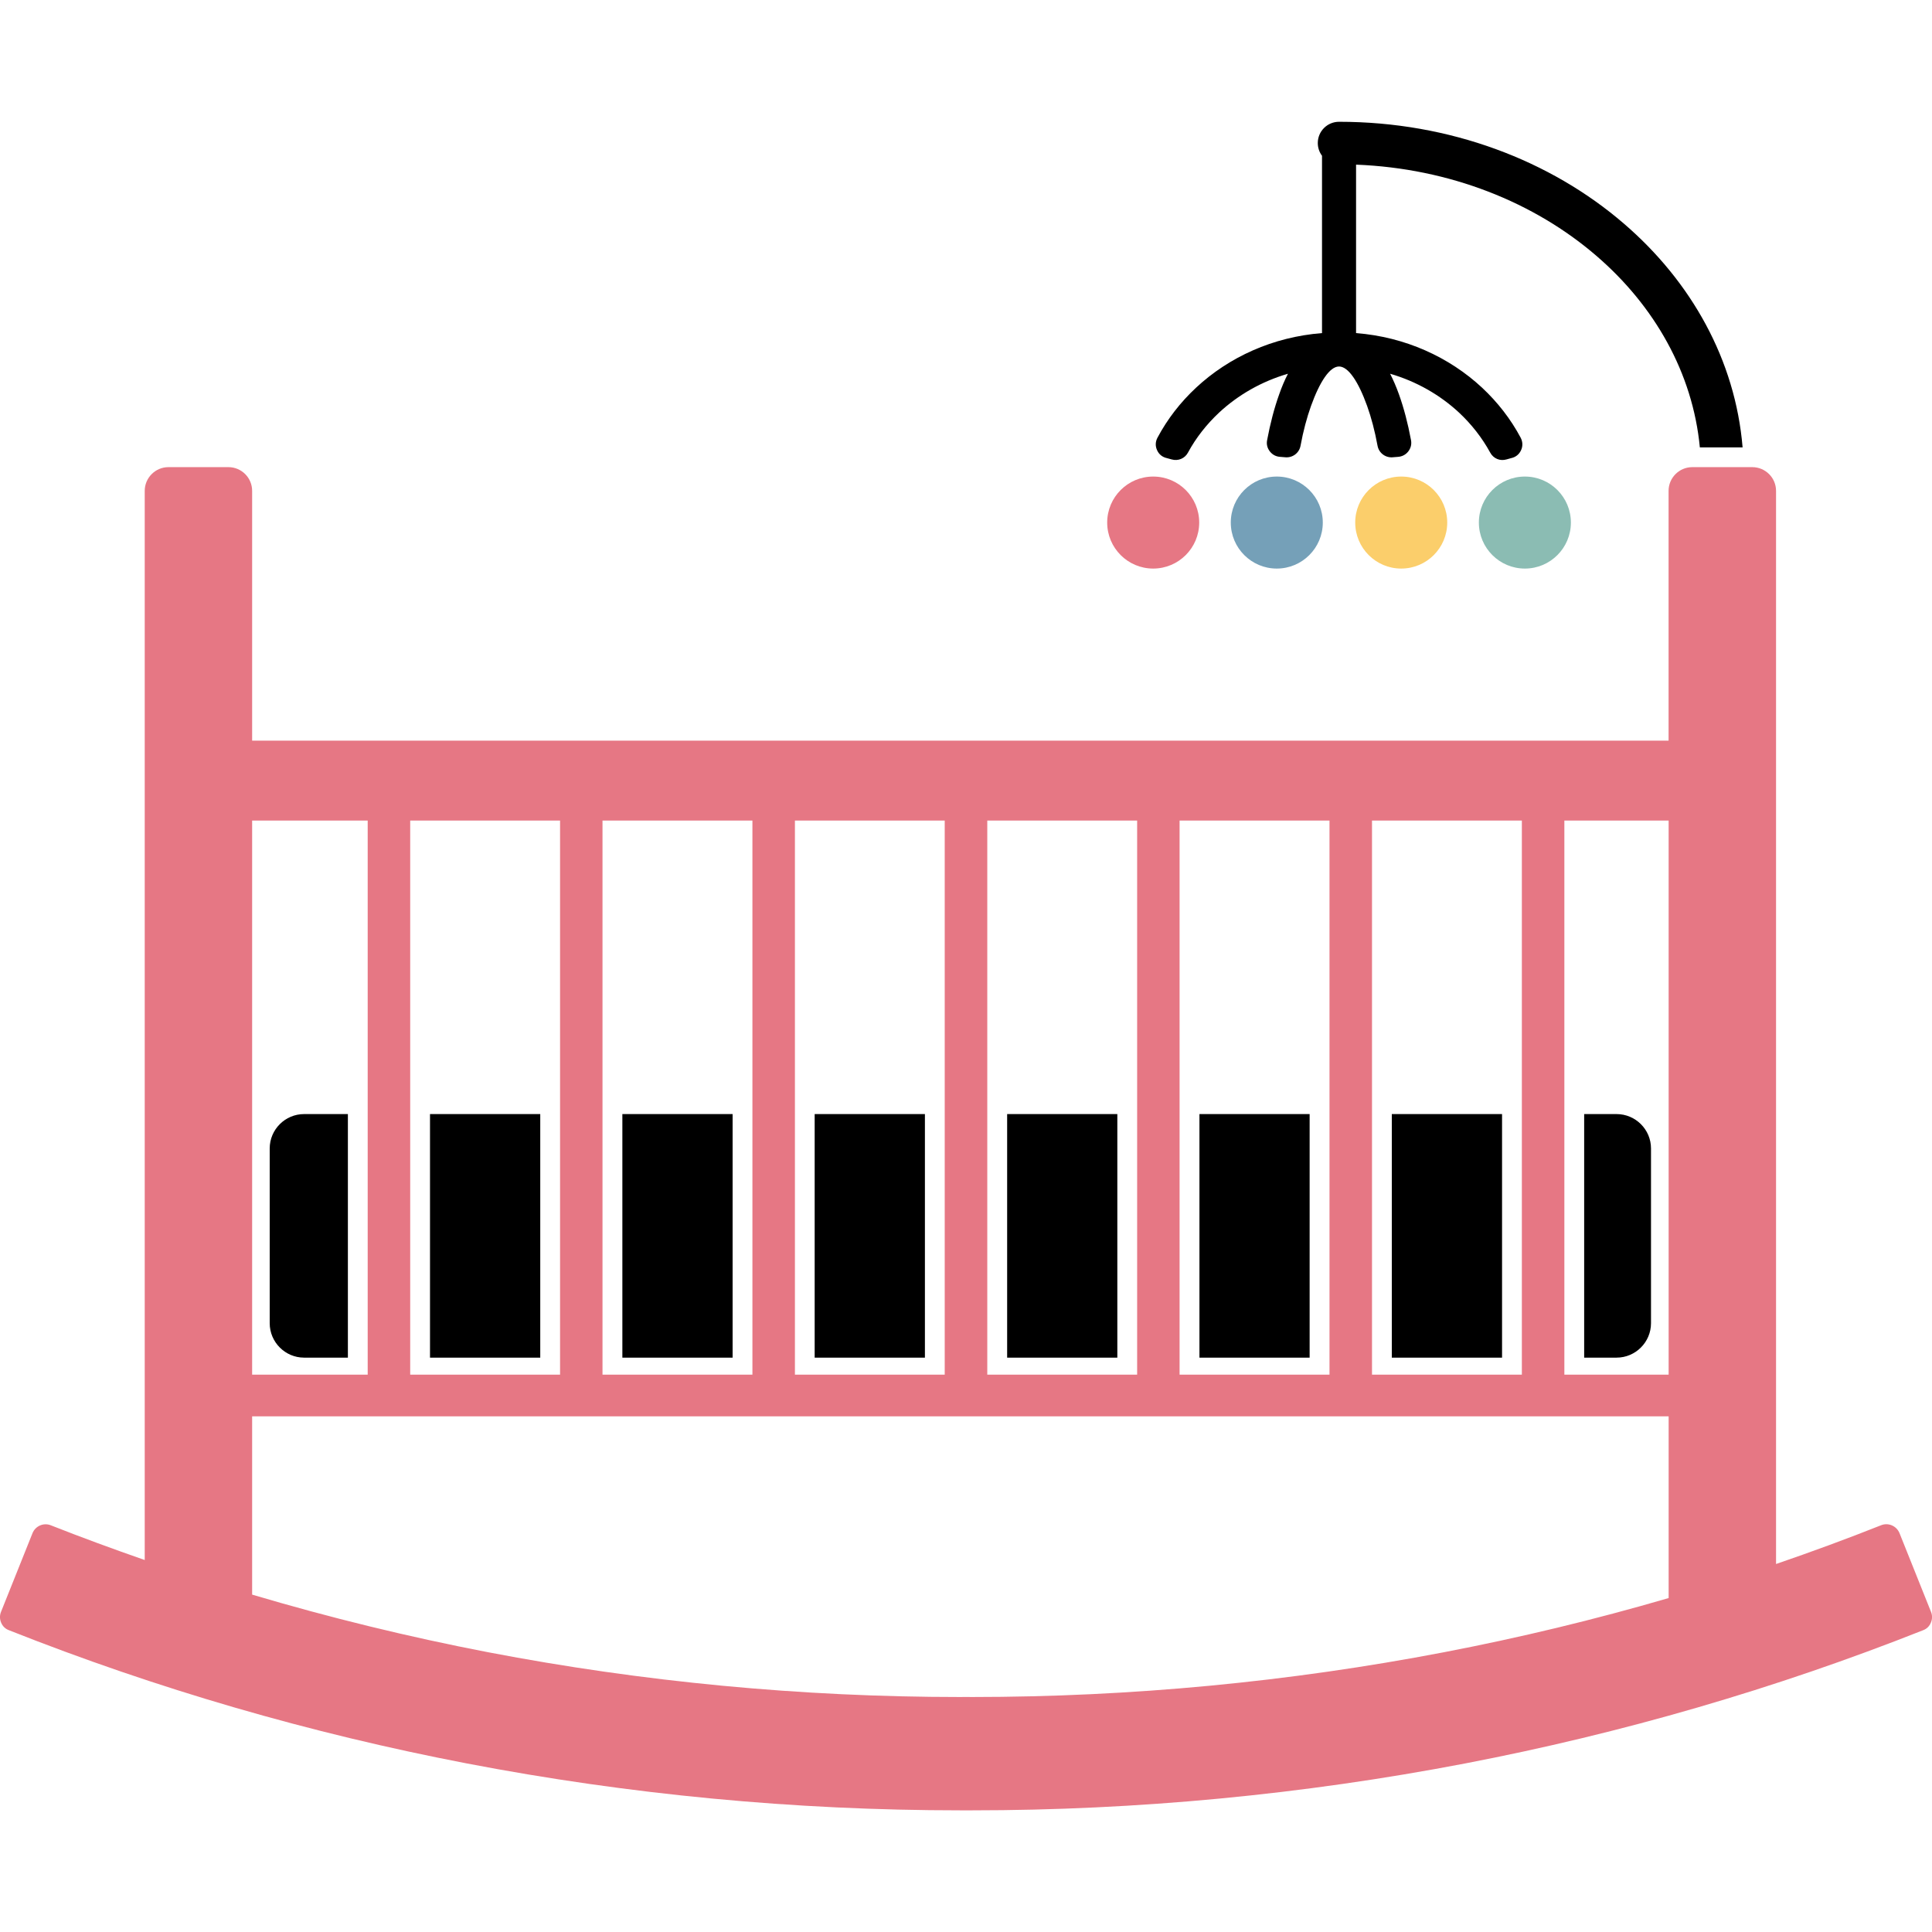
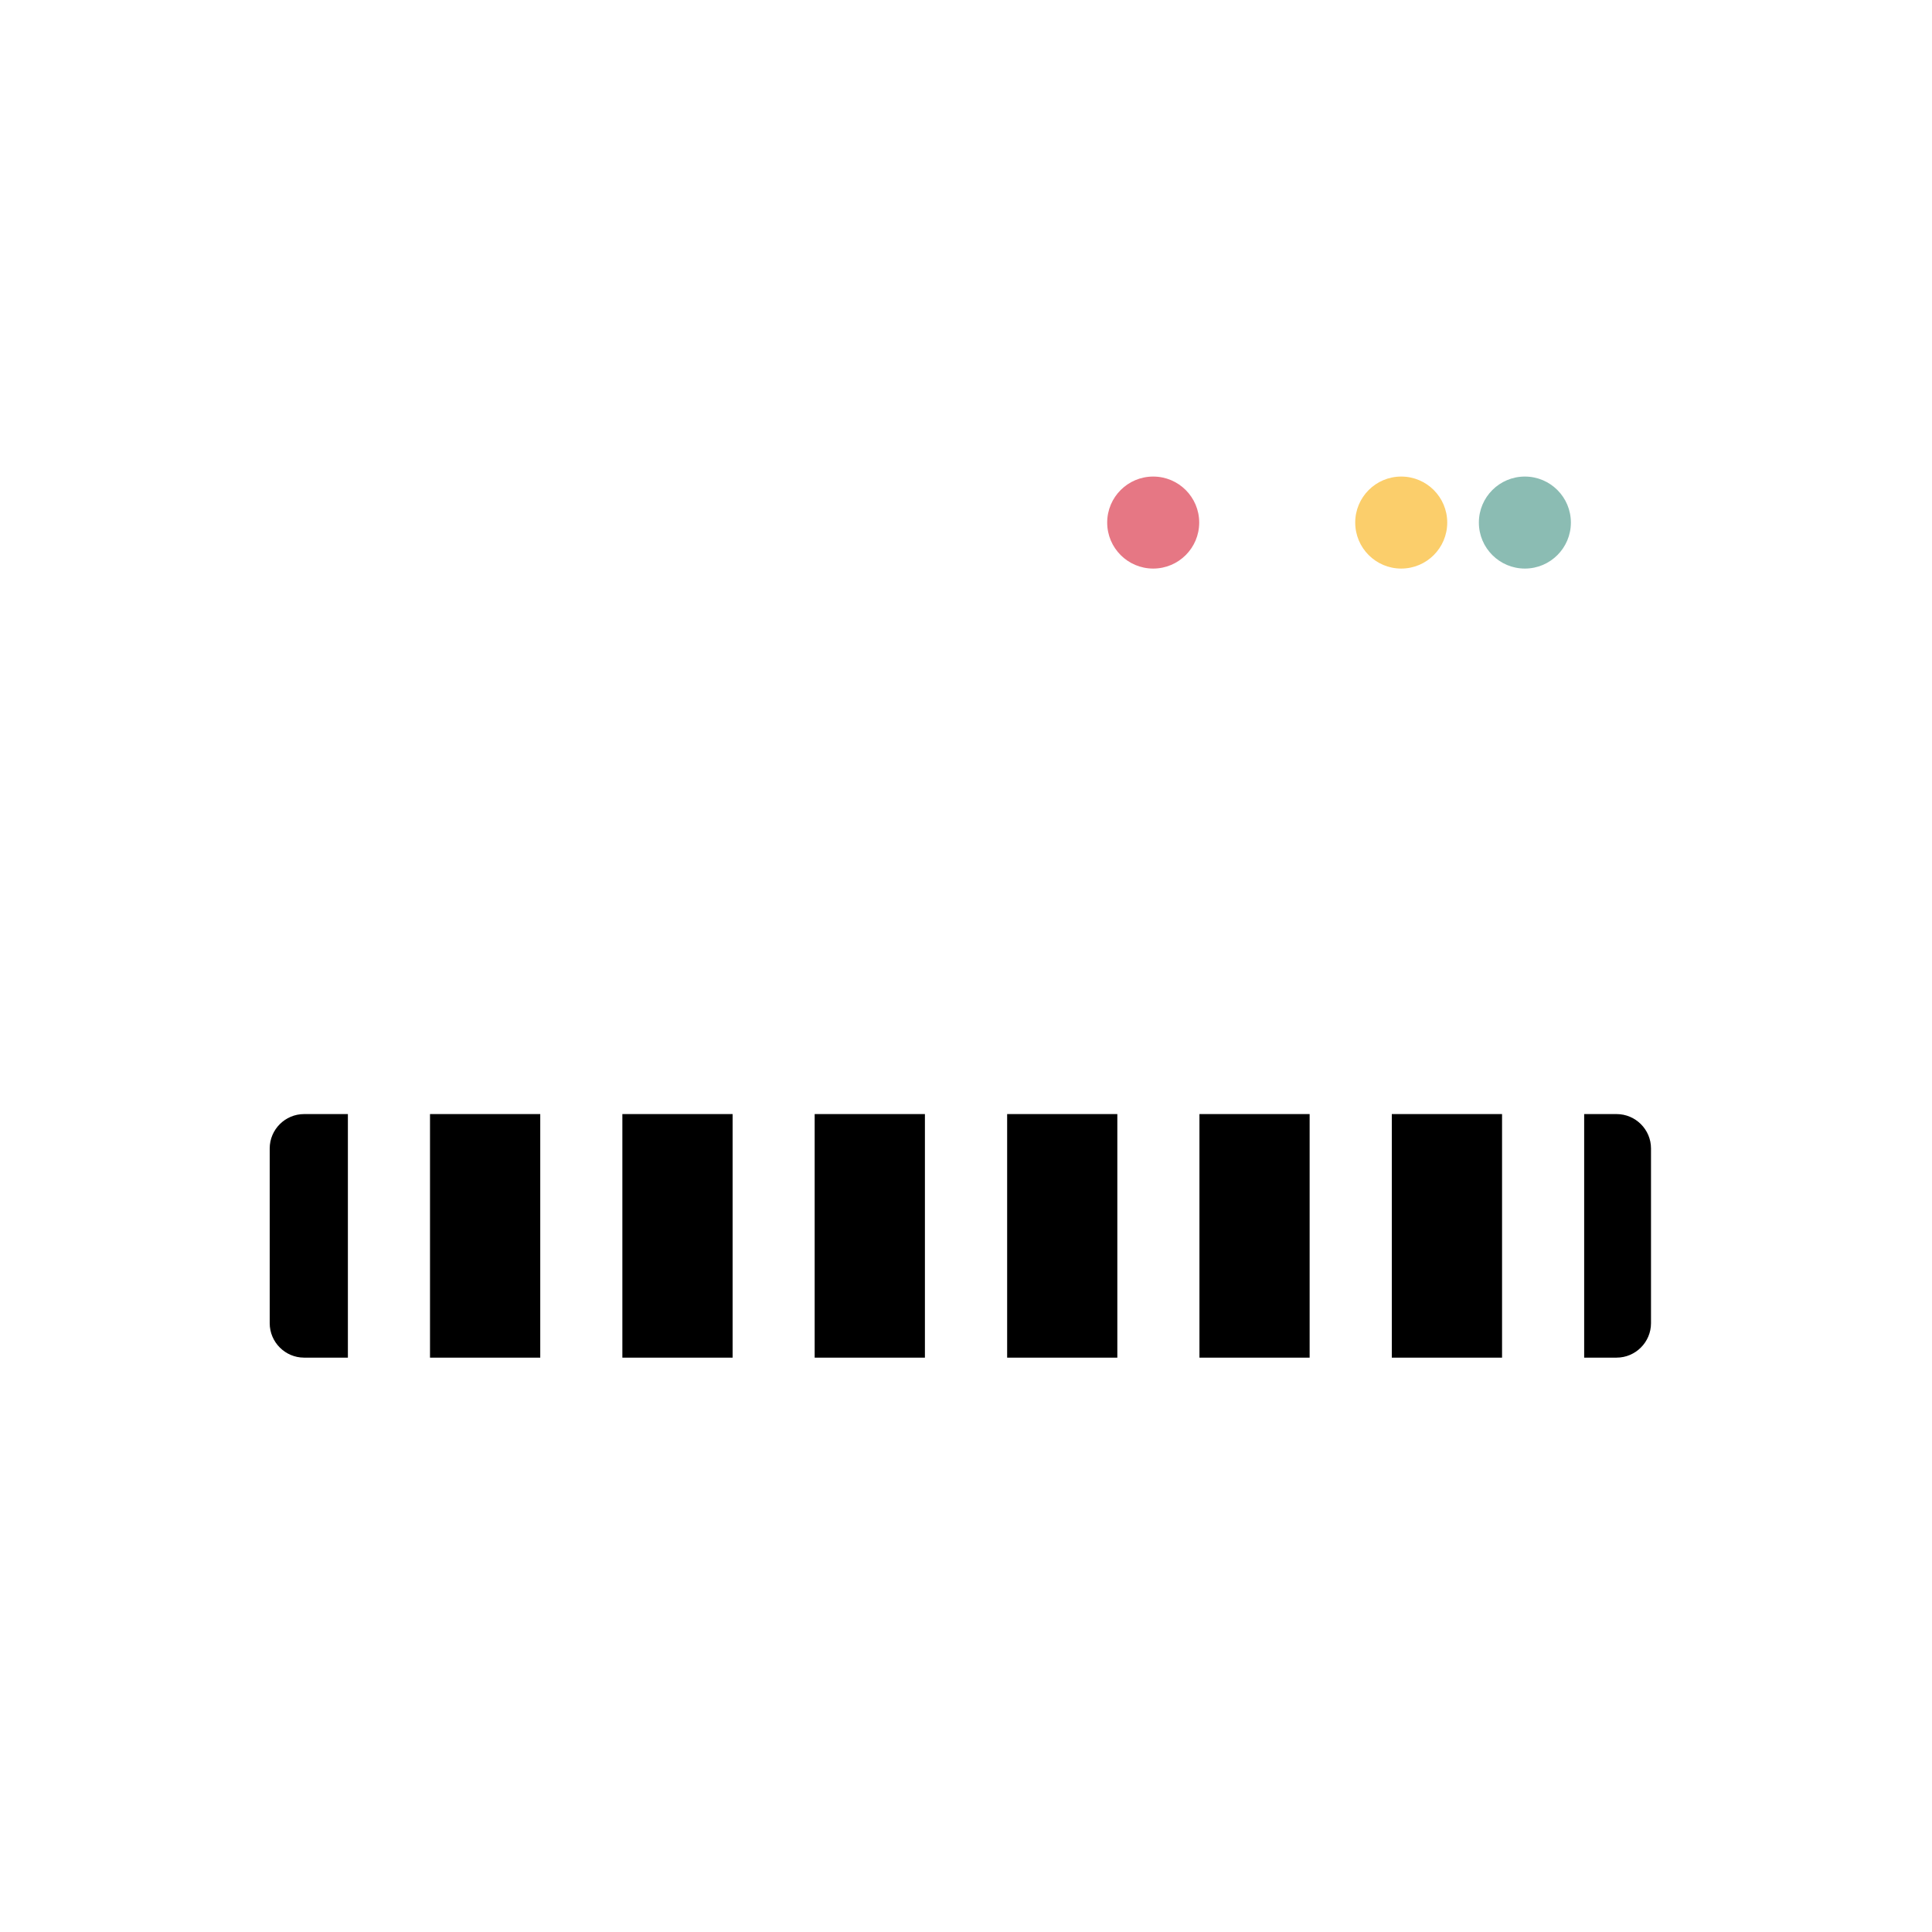
<svg xmlns="http://www.w3.org/2000/svg" version="1.1" id="Calque_1" x="0px" y="0px" width="31.999px" height="32px" viewBox="0 0 31.999 32" enable-background="new 0 0 31.999 32" xml:space="preserve">
  <g>
    <path fill-rule="evenodd" clip-rule="evenodd" d="M5.036,18.452h0.726v4.034H5.036c-0.313,0-0.569-0.257-0.569-0.57v-2.895   C4.467,18.708,4.723,18.452,5.036,18.452L5.036,18.452z M7.122,18.452h1.826v4.034H7.122V18.452L7.122,18.452z M10.308,18.452   h1.826v4.034h-1.826V18.452L10.308,18.452z M13.493,18.452h1.826v4.034h-1.826V18.452L13.493,18.452z M16.681,18.452h1.825v4.034   h-1.825V18.452L16.681,18.452z M19.866,18.452h1.825v4.034h-1.825V18.452L19.866,18.452z M23.052,18.452h1.826v4.034h-1.826V18.452   L23.052,18.452z M26.238,18.452h0.537c0.314,0,0.57,0.256,0.57,0.569v2.895c0,0.313-0.256,0.57-0.57,0.57h-0.537V18.452z" />
-     <path fill="#E67784" d="M31.982,26.695l-0.521-1.302c-0.049-0.12-0.185-0.179-0.305-0.131c-0.574,0.228-1.154,0.441-1.74,0.642   V8.13c0-0.217-0.177-0.393-0.394-0.393h-0.993c-0.216,0-0.393,0.176-0.393,0.393v4.137H4.176V8.13c0-0.217-0.176-0.393-0.393-0.393   H2.79c-0.216,0-0.393,0.176-0.393,0.393v17.708c-0.522-0.182-1.041-0.372-1.555-0.575c-0.119-0.048-0.256,0.011-0.304,0.131   l-0.521,1.302c-0.024,0.06-0.023,0.121,0.002,0.18c0.025,0.06,0.069,0.102,0.13,0.125c2.445,0.969,4.988,1.708,7.587,2.207   c2.684,0.515,5.422,0.776,8.17,0.776H16h0.094c2.748,0,5.486-0.262,8.169-0.776c2.599-0.499,5.143-1.238,7.588-2.207   c0.061-0.023,0.104-0.065,0.129-0.125C32.006,26.816,32.006,26.755,31.982,26.695z M27.637,22.768H25.91v-9.177h1.727V22.768z    M6.794,22.768v-9.177h2.482c0,3.06,0,6.117,0,9.177H6.794z M9.979,13.591h2.483c0,3.06,0,6.117,0,9.177H9.979   C9.979,19.708,9.979,16.65,9.979,13.591z M13.166,13.591h2.481c0,3.06,0,6.117,0,9.177h-2.481   C13.166,19.708,13.166,16.65,13.166,13.591z M16.352,13.591h2.482c0,3.06,0,6.117,0,9.177h-2.482   C16.352,19.708,16.352,16.65,16.352,13.591z M19.537,13.591h2.483c0,3.06,0,6.117,0,9.177h-2.483   C19.537,19.708,19.537,16.65,19.537,13.591z M22.724,13.591h2.482v9.177h-2.482C22.724,19.708,22.724,16.65,22.724,13.591z    M4.176,13.591H6.09v9.177H4.176V13.591z M23.912,27.366c-2.557,0.49-5.177,0.741-7.818,0.741L16,28.106l-0.094,0.001   c-2.641,0-5.262-0.251-7.818-0.741c-1.321-0.254-2.628-0.574-3.912-0.955v-2.953h23.461v3.01   C26.413,26.825,25.17,27.125,23.912,27.366z" />
-     <path d="M22.178,2.017c-0.194,0-0.352,0.157-0.352,0.352c0,0.079,0.026,0.152,0.07,0.211v2.937   c-0.812,0.063-1.542,0.397-2.086,0.904c-0.259,0.241-0.475,0.52-0.639,0.828c-0.036,0.067-0.038,0.141-0.006,0.209   c0.031,0.069,0.089,0.114,0.163,0.13c0.026,0.007,0.052,0.013,0.077,0.021c0.107,0.031,0.219-0.015,0.271-0.113   c0.133-0.246,0.309-0.469,0.515-0.662c0.315-0.293,0.705-0.517,1.141-0.644c-0.054,0.104-0.103,0.219-0.146,0.343   c-0.08,0.223-0.147,0.478-0.199,0.756c-0.014,0.069,0.003,0.134,0.046,0.189c0.044,0.055,0.102,0.085,0.173,0.089   c0.024,0.001,0.05,0.003,0.074,0.006c0.124,0.015,0.237-0.067,0.26-0.189c0.045-0.245,0.105-0.469,0.174-0.661   c0.145-0.403,0.311-0.653,0.464-0.653s0.32,0.25,0.465,0.653c0.069,0.192,0.128,0.416,0.173,0.661   c0.023,0.122,0.136,0.204,0.26,0.189c0.024-0.003,0.051-0.005,0.075-0.006c0.069-0.004,0.129-0.034,0.173-0.089   c0.043-0.056,0.059-0.12,0.046-0.189c-0.052-0.278-0.119-0.533-0.199-0.756c-0.044-0.124-0.094-0.239-0.147-0.343   c0.437,0.127,0.826,0.351,1.142,0.644c0.206,0.193,0.381,0.416,0.515,0.661c0.053,0.1,0.164,0.146,0.271,0.114   c0.024-0.007,0.05-0.014,0.076-0.021c0.075-0.016,0.132-0.061,0.164-0.13c0.032-0.068,0.029-0.142-0.006-0.209   c-0.164-0.308-0.381-0.587-0.639-0.828c-0.545-0.507-1.275-0.841-2.087-0.904v-2.79c1.556,0.061,2.954,0.626,3.979,1.509   c0.964,0.829,1.597,1.94,1.715,3.174h0.708c-0.12-1.446-0.849-2.746-1.967-3.707C25.685,2.66,24.017,2.017,22.178,2.017z" />
    <circle fill-rule="evenodd" clip-rule="evenodd" fill="#E67784" cx="19.1" cy="8.655" r="0.762" />
-     <circle fill-rule="evenodd" clip-rule="evenodd" fill="#75A0B8" cx="21.147" cy="8.655" r="0.762" />
    <circle fill-rule="evenodd" clip-rule="evenodd" fill="#FBCE6B" cx="23.208" cy="8.655" r="0.762" />
    <circle fill-rule="evenodd" clip-rule="evenodd" fill="#8BBCB3" cx="25.256" cy="8.655" r="0.762" />
  </g>
</svg>